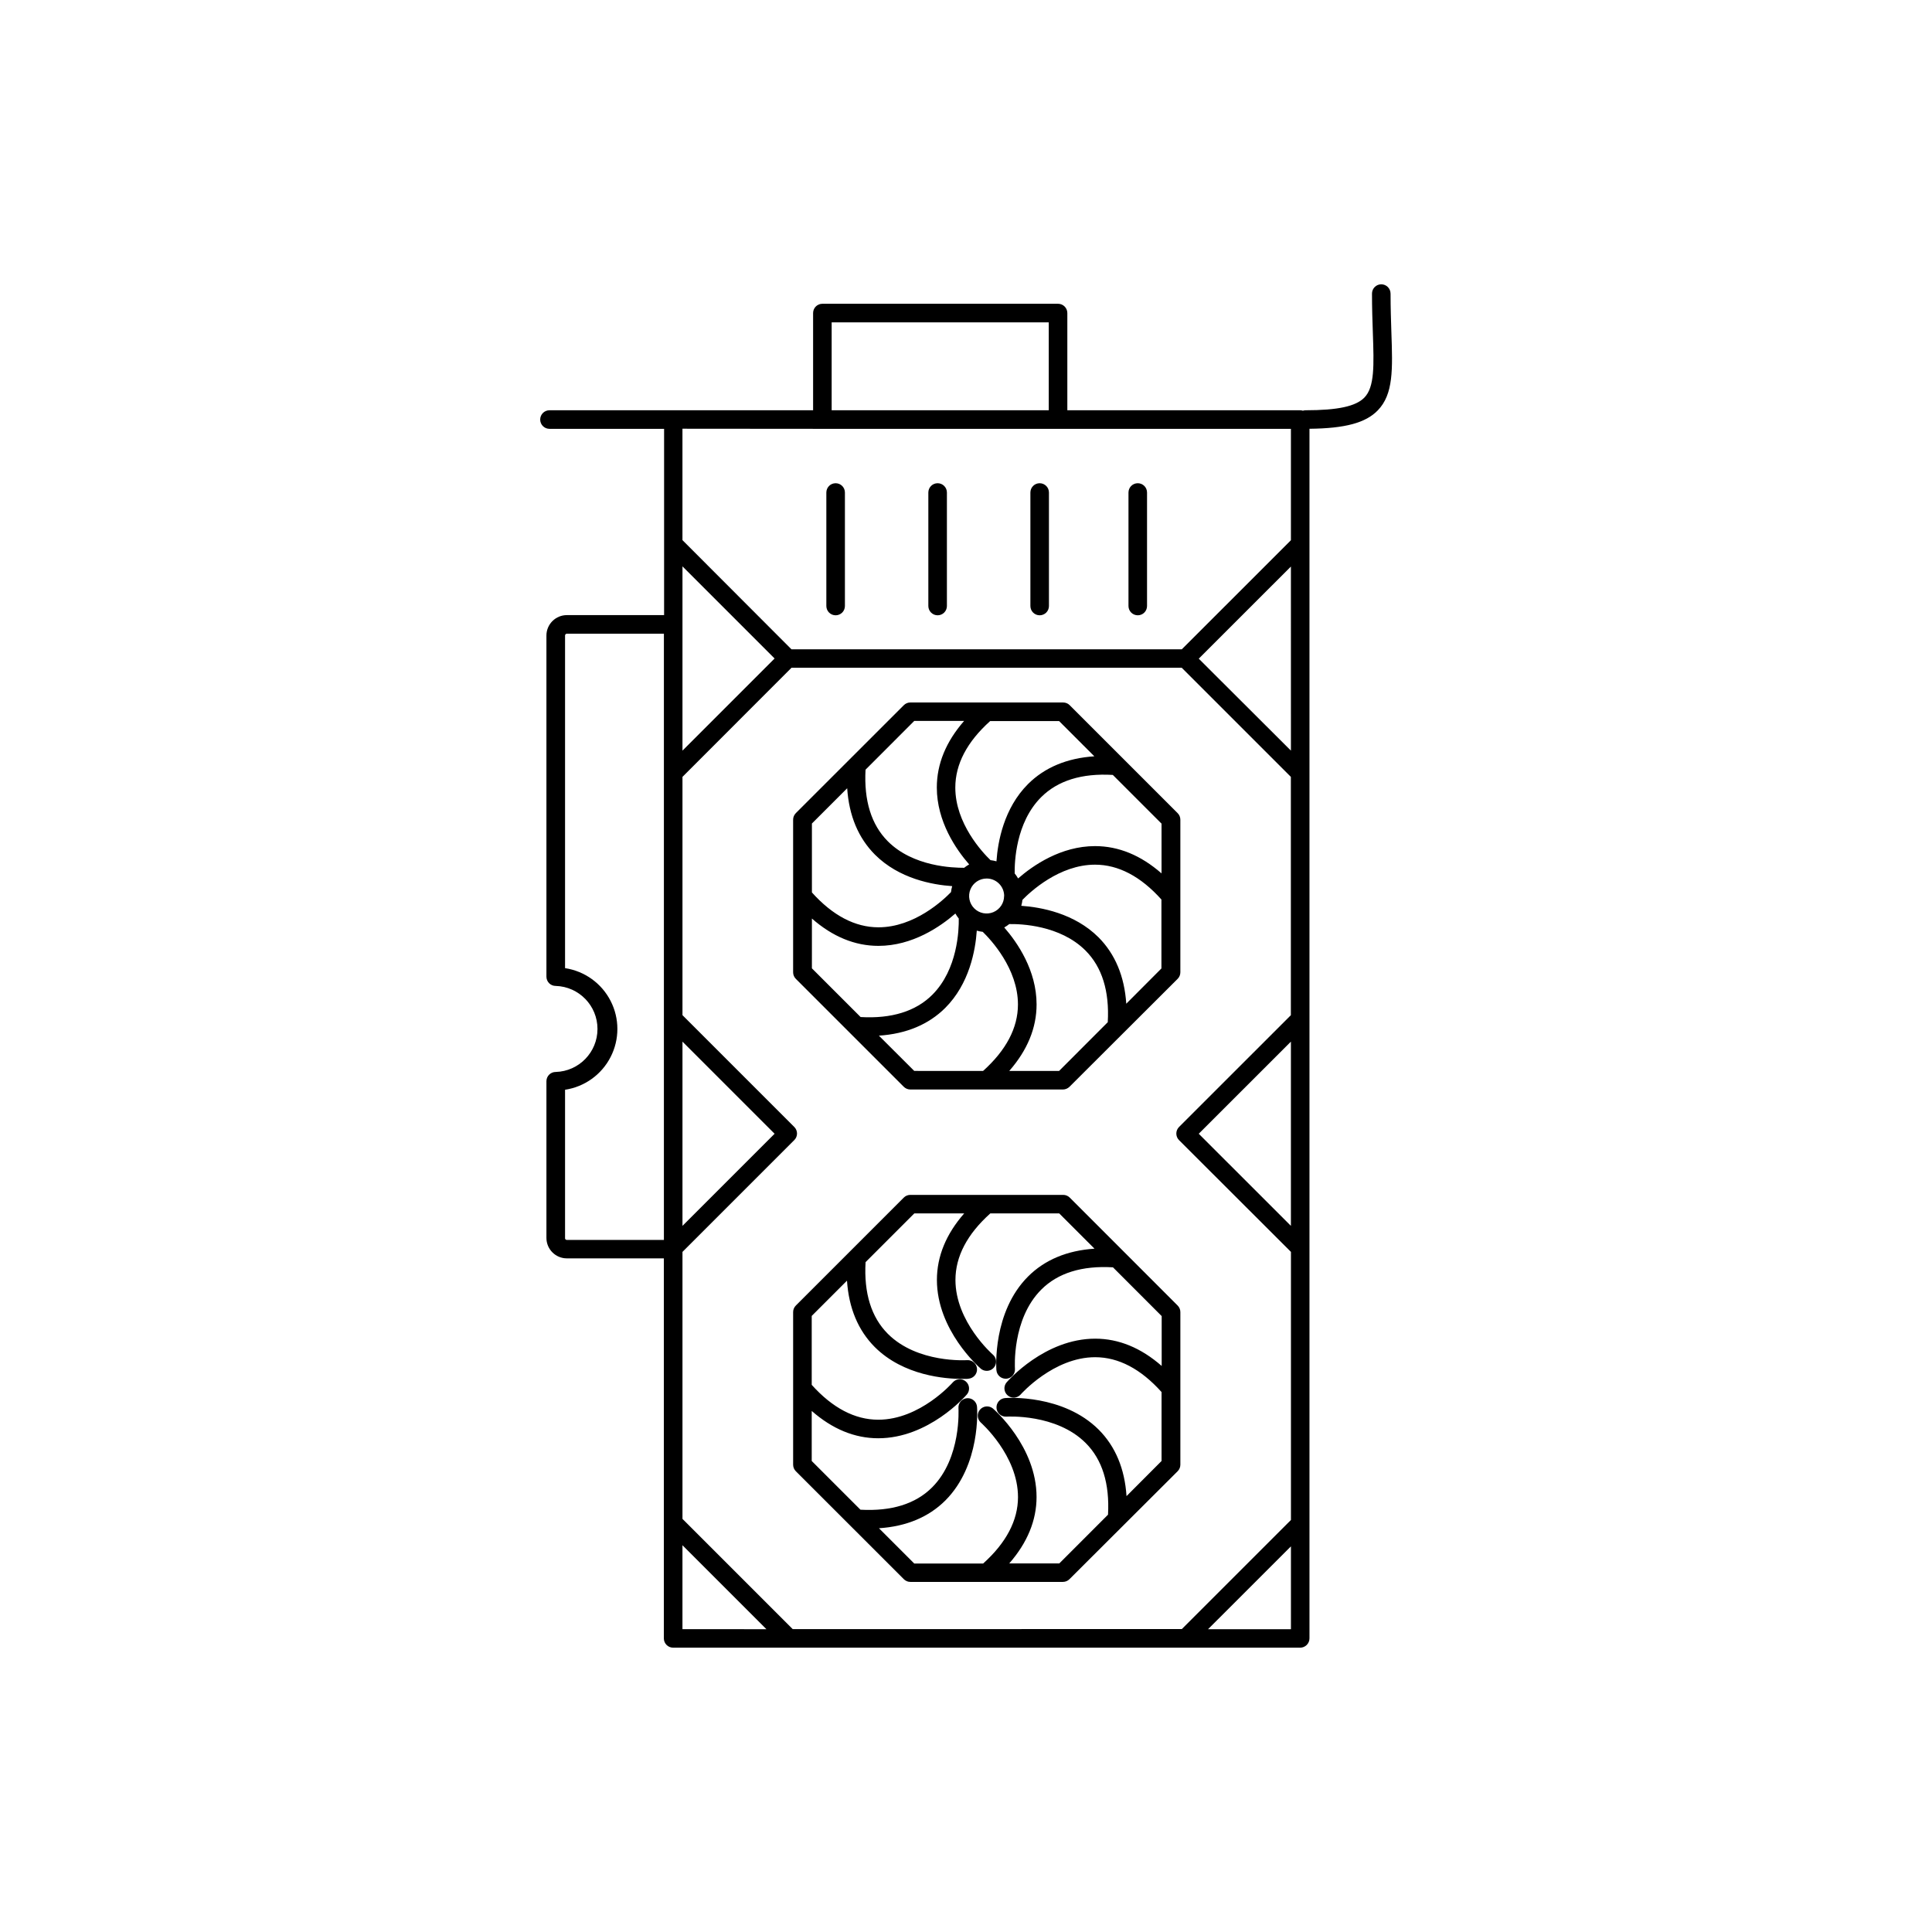
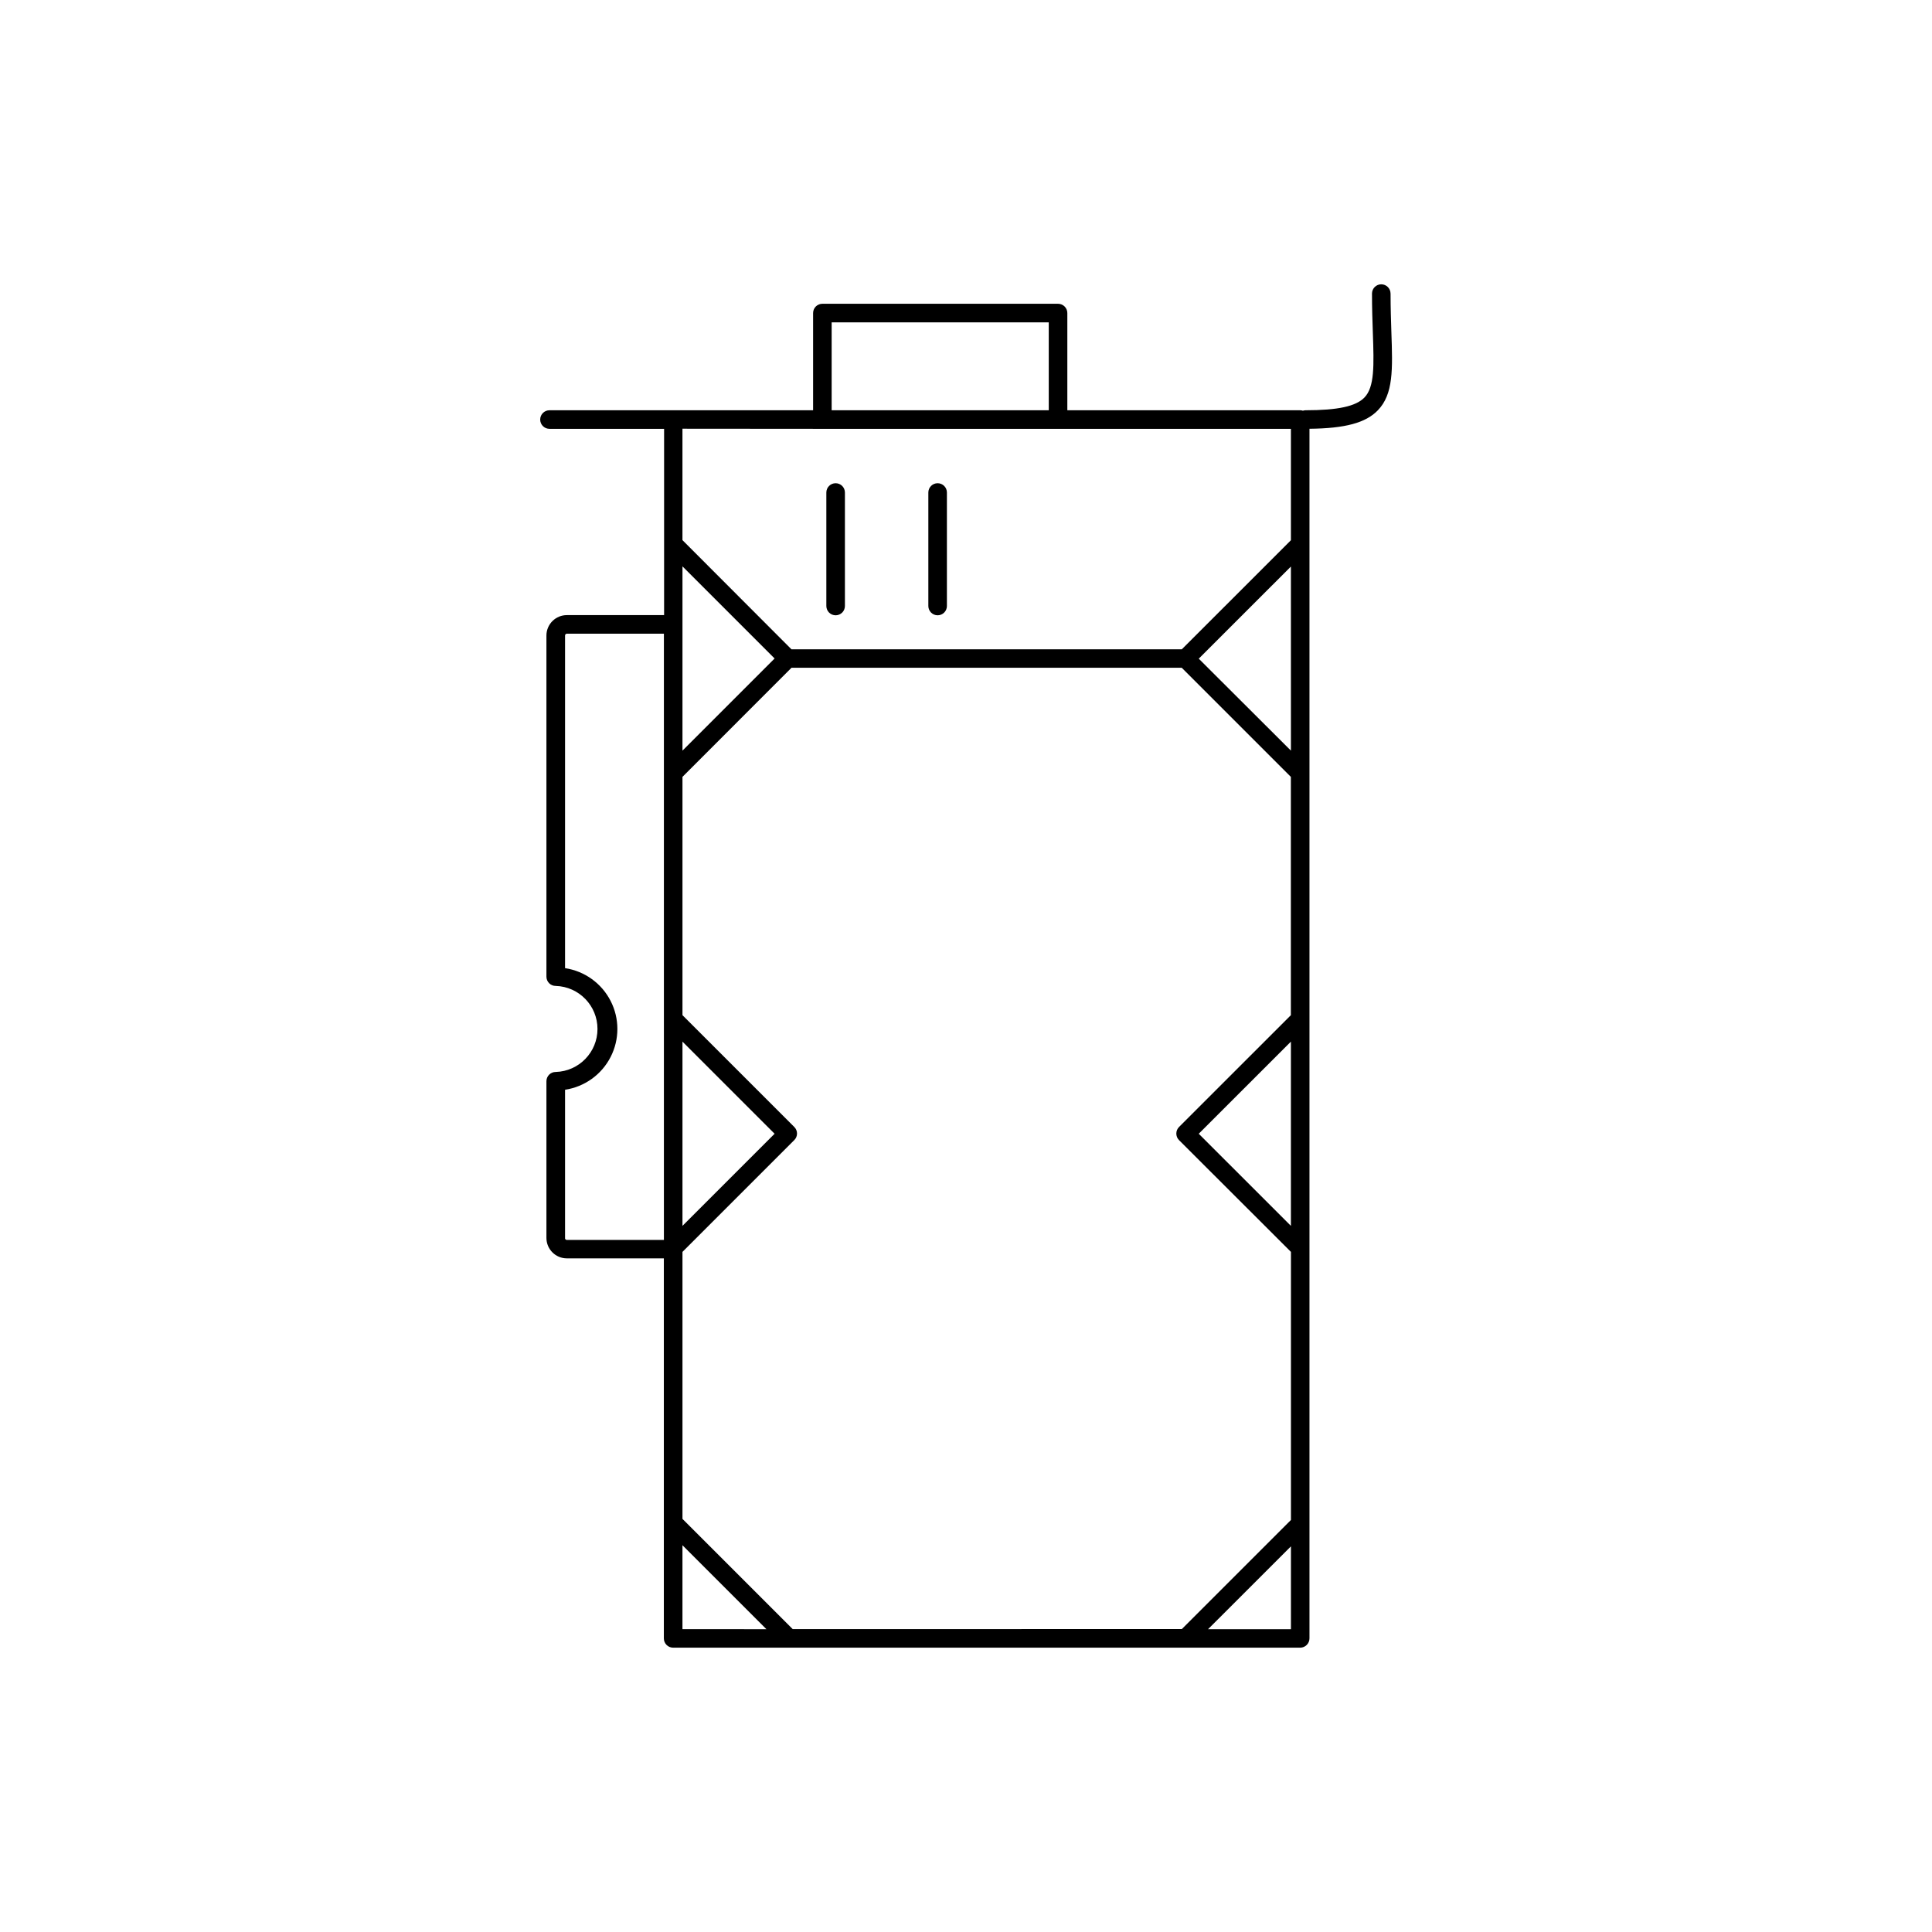
<svg xmlns="http://www.w3.org/2000/svg" fill="#000000" width="800px" height="800px" version="1.1" viewBox="144 144 512 512">
  <g>
    <path d="m512.73 232.06c-0.098-3.039-0.215-6.477-0.215-10.254h-0.004c0-1.359-1.102-2.461-2.457-2.461-1.359 0-2.461 1.102-2.461 2.461 0 3.856 0.117 7.34 0.227 10.422 0.297 8.621 0.48 14.309-2.234 17.121-2.254 2.332-7.055 3.375-15.586 3.375-0.246 0-0.488 0.039-0.719 0.117-0.227-0.078-0.469-0.117-0.707-0.117h-61.719v-25.762c0-0.652-0.258-1.277-0.719-1.738-0.461-0.461-1.09-0.723-1.742-0.723h-62.453c-1.359 0-2.461 1.102-2.461 2.461v25.762h-69.863c-1.359 0-2.461 1.102-2.461 2.461s1.102 2.461 2.461 2.461h30.375v49.367h-25.75c-1.438-0.008-2.82 0.562-3.84 1.578-1.02 1.016-1.594 2.394-1.594 3.832v90.402c0 0.652 0.258 1.277 0.719 1.742 0.461 0.461 1.09 0.719 1.742 0.715 6.168 0.184 11.07 5.234 11.07 11.402 0 6.168-4.902 11.219-11.07 11.398-1.344-0.004-2.441 1.074-2.461 2.422v41.562c0 2.988 2.426 5.414 5.414 5.414h25.703v100.71c0 0.652 0.258 1.277 0.719 1.738 0.461 0.461 1.086 0.723 1.738 0.723h166.18c0.652 0 1.277-0.262 1.738-0.723 0.461-0.461 0.723-1.086 0.723-1.738v-320.56c9.457-0.098 14.906-1.574 18.098-4.871 4.168-4.301 3.953-10.832 3.609-20.703zm-158.66 343.67-29.207-29.207v-70.758l29.629-29.629c0.465-0.457 0.727-1.086 0.727-1.738 0-0.656-0.262-1.281-0.727-1.742l-29.629-29.629v-63.145l28.891-28.918h103.42l28.918 28.918v63.152l-29.637 29.629c-0.957 0.965-0.957 2.519 0 3.484l29.66 29.617v71.047l-28.918 28.91zm-29.207-281.64 24.414 24.414-24.414 24.422zm0 125.95 24.414 24.414-24.414 24.414zm136.82 24.414 24.422-24.414v48.828zm0-125.9 24.422-24.414 0.004 48.785zm-97.285-89.133h57.535v23.301h-57.535zm-2.461 28.223h124.17v29.52l-28.918 28.91h-103.44l-28.891-28.941v-29.52zm-68.191 214.51v-39.359c5.188-0.785 9.68-4.012 12.07-8.68 2.394-4.668 2.394-10.203 0-14.867-2.391-4.668-6.883-7.898-12.07-8.68v-88.148c0-0.27 0.219-0.492 0.492-0.492h25.703v160.67h-25.703c-0.133 0.008-0.266-0.043-0.359-0.137-0.098-0.094-0.152-0.223-0.152-0.355zm31.113 81.348 22.25 22.25-22.25-0.004zm139.29 22.25 21.965-21.953v21.953z" />
-     <path d="m385.24 432.73h40.441c0.652-0.004 1.277-0.262 1.742-0.719l28.664-28.605c0.461-0.461 0.723-1.086 0.719-1.742v-40.43c0.004-0.656-0.258-1.281-0.719-1.742l-28.594-28.594v-0.004c-0.461-0.465-1.09-0.727-1.742-0.727h-40.512c-0.652 0-1.273 0.262-1.73 0.727l-28.605 28.594v0.004c-0.461 0.461-0.723 1.086-0.719 1.742v40.434-0.004c-0.004 0.656 0.258 1.281 0.719 1.742l28.605 28.605c0.461 0.457 1.082 0.715 1.73 0.719zm-8.324-14.27c7.262-0.48 13.164-2.953 17.586-7.352 6.394-6.394 8-15.254 8.355-20.477h-0.004c0.52 0.148 1.051 0.254 1.586 0.316 2.117 2.055 9.34 9.762 9.328 19.258 0 6.199-3.129 12.113-9.238 17.605l-18.246-0.004zm33.18-37.02v0.004c0.004 1.875-1.121 3.566-2.856 4.289-1.73 0.719-3.727 0.324-5.051-1-1.328-1.324-1.727-3.32-1.012-5.051 0.719-1.734 2.41-2.863 4.285-2.863 1.23-0.008 2.41 0.477 3.285 1.348 0.875 0.867 1.367 2.047 1.367 3.277zm14.574 46.367h-13.207c4.801-5.481 7.242-11.387 7.242-17.633 0-9.043-5.125-16.441-8.57-20.387 0.469-0.262 0.914-0.562 1.328-0.895 2.953-0.059 13.453 0.254 20.203 7.008 4.387 4.387 6.375 10.773 5.902 18.992zm17.801-17.809c-0.473-7.262-2.953-13.164-7.34-17.586-6.406-6.394-15.254-8-20.477-8.363h-0.004c0.145-0.516 0.246-1.043 0.309-1.574 2.055-2.117 9.75-9.328 19.238-9.328 6.188 0 12.113 3.121 17.594 9.238v18.262zm9.348-34.539c-5.473-4.793-11.375-7.231-17.625-7.231-9.043 0-16.441 5.125-20.387 8.57-0.266-0.469-0.566-0.914-0.906-1.328-0.051-2.953 0.266-13.461 7.008-20.203 4.387-4.387 10.773-6.387 19-5.902l12.91 12.91zm-17.809-31.027c-7.262 0.48-13.156 2.953-17.574 7.352-6.394 6.394-8.012 15.254-8.363 20.477h-0.004c-0.516-0.145-1.043-0.25-1.574-0.312-2.117-2.035-9.328-9.703-9.328-19.227 0-6.211 3.109-12.133 9.238-17.633h18.262zm-47.727-9.375h13.215c-4.793 5.481-7.231 11.387-7.231 17.633 0 9.043 5.117 16.441 8.57 20.387v0.004c-0.469 0.258-0.914 0.559-1.328 0.895-2.953 0-13.52-0.285-20.23-7.027-4.367-4.387-6.348-10.766-5.902-18.973zm-17.77 17.84c0.48 7.262 2.953 13.164 7.352 17.586 6.406 6.406 15.254 8 20.477 8.355v-0.004c-0.152 0.52-0.258 1.051-0.316 1.586-2.047 2.117-9.703 9.328-19.227 9.328-6.211 0-12.133-3.121-17.633-9.238v-18.266zm-9.348 34.527c5.473 4.801 11.387 7.242 17.633 7.242 9.043 0 16.434-5.125 20.387-8.57 0.262 0.469 0.562 0.914 0.895 1.328 0.051 2.953-0.254 13.461-7.008 20.203-4.387 4.387-10.824 6.375-19 5.902l-12.91-12.91z" />
-     <path d="m456.09 489.98-28.594-28.605c-0.461-0.461-1.09-0.723-1.742-0.719h-40.512c-0.648 0-1.273 0.258-1.73 0.719l-28.605 28.605c-0.461 0.461-0.723 1.086-0.719 1.742v40.43c0 0.656 0.258 1.281 0.719 1.742l28.605 28.594v0.004c0.457 0.465 1.078 0.727 1.73 0.727h40.441c0.656 0 1.281-0.262 1.742-0.727l28.664-28.598c0.461-0.461 0.719-1.086 0.719-1.742v-40.43c0.004-0.656-0.258-1.281-0.719-1.742zm-13.551 50.508c-0.473-7.273-2.953-13.164-7.34-17.586-9.438-9.438-24.207-8.453-24.836-8.402-1.359 0.102-2.379 1.285-2.277 2.644 0.102 1.355 1.285 2.379 2.641 2.277 0.137 0 13.195-0.836 21.008 7.008 4.379 4.379 6.356 10.766 5.902 18.973l-12.91 12.922-13.262-0.004c4.805-5.504 7.234-11.406 7.234-17.605 0-13.344-11.141-23.094-11.621-23.496-1.035-0.793-2.508-0.641-3.359 0.344-0.852 0.988-0.785 2.469 0.152 3.375 0.098 0.09 9.918 8.738 9.91 19.809 0 6.188-3.129 12.113-9.238 17.605l-18.258-0.004-9.348-9.348c7.262-0.48 13.164-2.953 17.586-7.352 9.426-9.438 8.453-24.207 8.402-24.828v0.004c-0.098-1.359-1.281-2.383-2.637-2.285-1.359 0.098-2.383 1.281-2.285 2.637 0 0.129 0.836 13.195-6.996 21.008-4.387 4.379-10.766 6.356-18.98 5.902l-12.91-12.91v-13.262c5.473 4.801 11.387 7.242 17.633 7.242 13.332 0 23.086-11.141 23.496-11.621h0.004c0.855-1.031 0.727-2.559-0.293-3.434-1.016-0.875-2.547-0.773-3.438 0.227-0.09 0.098-8.66 9.91-19.77 9.91-6.211 0-12.133-3.121-17.633-9.238v-18.266l9.348-9.348c0.48 7.262 2.953 13.164 7.352 17.586 7.676 7.676 18.883 8.453 23.133 8.453 0.984 0 1.574 0 1.691-0.051 1.359-0.102 2.379-1.285 2.281-2.644-0.102-1.355-1.285-2.375-2.644-2.277-0.129 0-13.125 0.887-20.988-6.977-4.379-4.387-6.375-10.773-5.902-18.992l12.922-12.922h13.215c-4.793 5.473-7.231 11.387-7.231 17.633 0 13.332 11.141 23.086 11.609 23.496l-0.004 0.008c0.445 0.383 1.016 0.594 1.605 0.59 1.031 0.008 1.957-0.629 2.316-1.598s0.074-2.055-0.715-2.723c-0.098-0.09-9.898-8.668-9.898-19.77 0-6.211 3.109-12.133 9.238-17.633h18.262l9.348 9.348c-7.273 0.48-13.164 2.953-17.586 7.352-9.438 9.426-8.453 24.207-8.414 24.828l0.008-0.004c0.098 1.289 1.168 2.281 2.457 2.285h0.18c0.652-0.047 1.258-0.352 1.684-0.848 0.426-0.496 0.637-1.141 0.59-1.789 0-0.129-0.875-13.125 6.977-20.98 4.387-4.398 10.773-6.387 19-5.902l12.91 12.922v13.215c-5.473-4.793-11.375-7.231-17.625-7.231-13.344 0-23.094 11.141-23.496 11.609v-0.004c-0.844 1.031-0.715 2.547 0.293 3.418 1.008 0.875 2.527 0.785 3.426-0.199 0.09-0.098 8.727-9.91 19.777-9.91 6.188 0 12.113 3.121 17.594 9.238v18.262z" />
    <path d="m365.45 307.06c0.652 0 1.277-0.258 1.742-0.719 0.461-0.461 0.719-1.09 0.719-1.742v-30.078c0-1.359-1.102-2.461-2.461-2.461s-2.461 1.102-2.461 2.461v30.082-0.004c0 0.652 0.262 1.281 0.723 1.742 0.461 0.461 1.086 0.719 1.738 0.719z" />
    <path d="m392.48 307.06c0.652 0 1.277-0.258 1.738-0.719 0.461-0.461 0.723-1.09 0.723-1.742v-30.078c0-1.359-1.102-2.461-2.461-2.461s-2.461 1.102-2.461 2.461v30.082-0.004c0 0.652 0.262 1.281 0.723 1.742 0.461 0.461 1.086 0.719 1.738 0.719z" />
-     <path d="m419.52 307.06c0.652 0 1.281-0.258 1.742-0.719 0.461-0.461 0.719-1.09 0.719-1.742v-30.078c0-1.359-1.102-2.461-2.461-2.461-1.355 0-2.457 1.102-2.457 2.461v30.082-0.004c0 0.652 0.258 1.281 0.719 1.742 0.461 0.461 1.086 0.719 1.738 0.719z" />
-     <path d="m445.52 307.06c0.652 0 1.277-0.258 1.738-0.719 0.461-0.461 0.719-1.09 0.719-1.742v-30.078c0-1.359-1.098-2.461-2.457-2.461s-2.461 1.102-2.461 2.461v30.082-0.004c0 0.652 0.258 1.281 0.719 1.742 0.465 0.461 1.09 0.719 1.742 0.719z" />
  </g>
</svg>